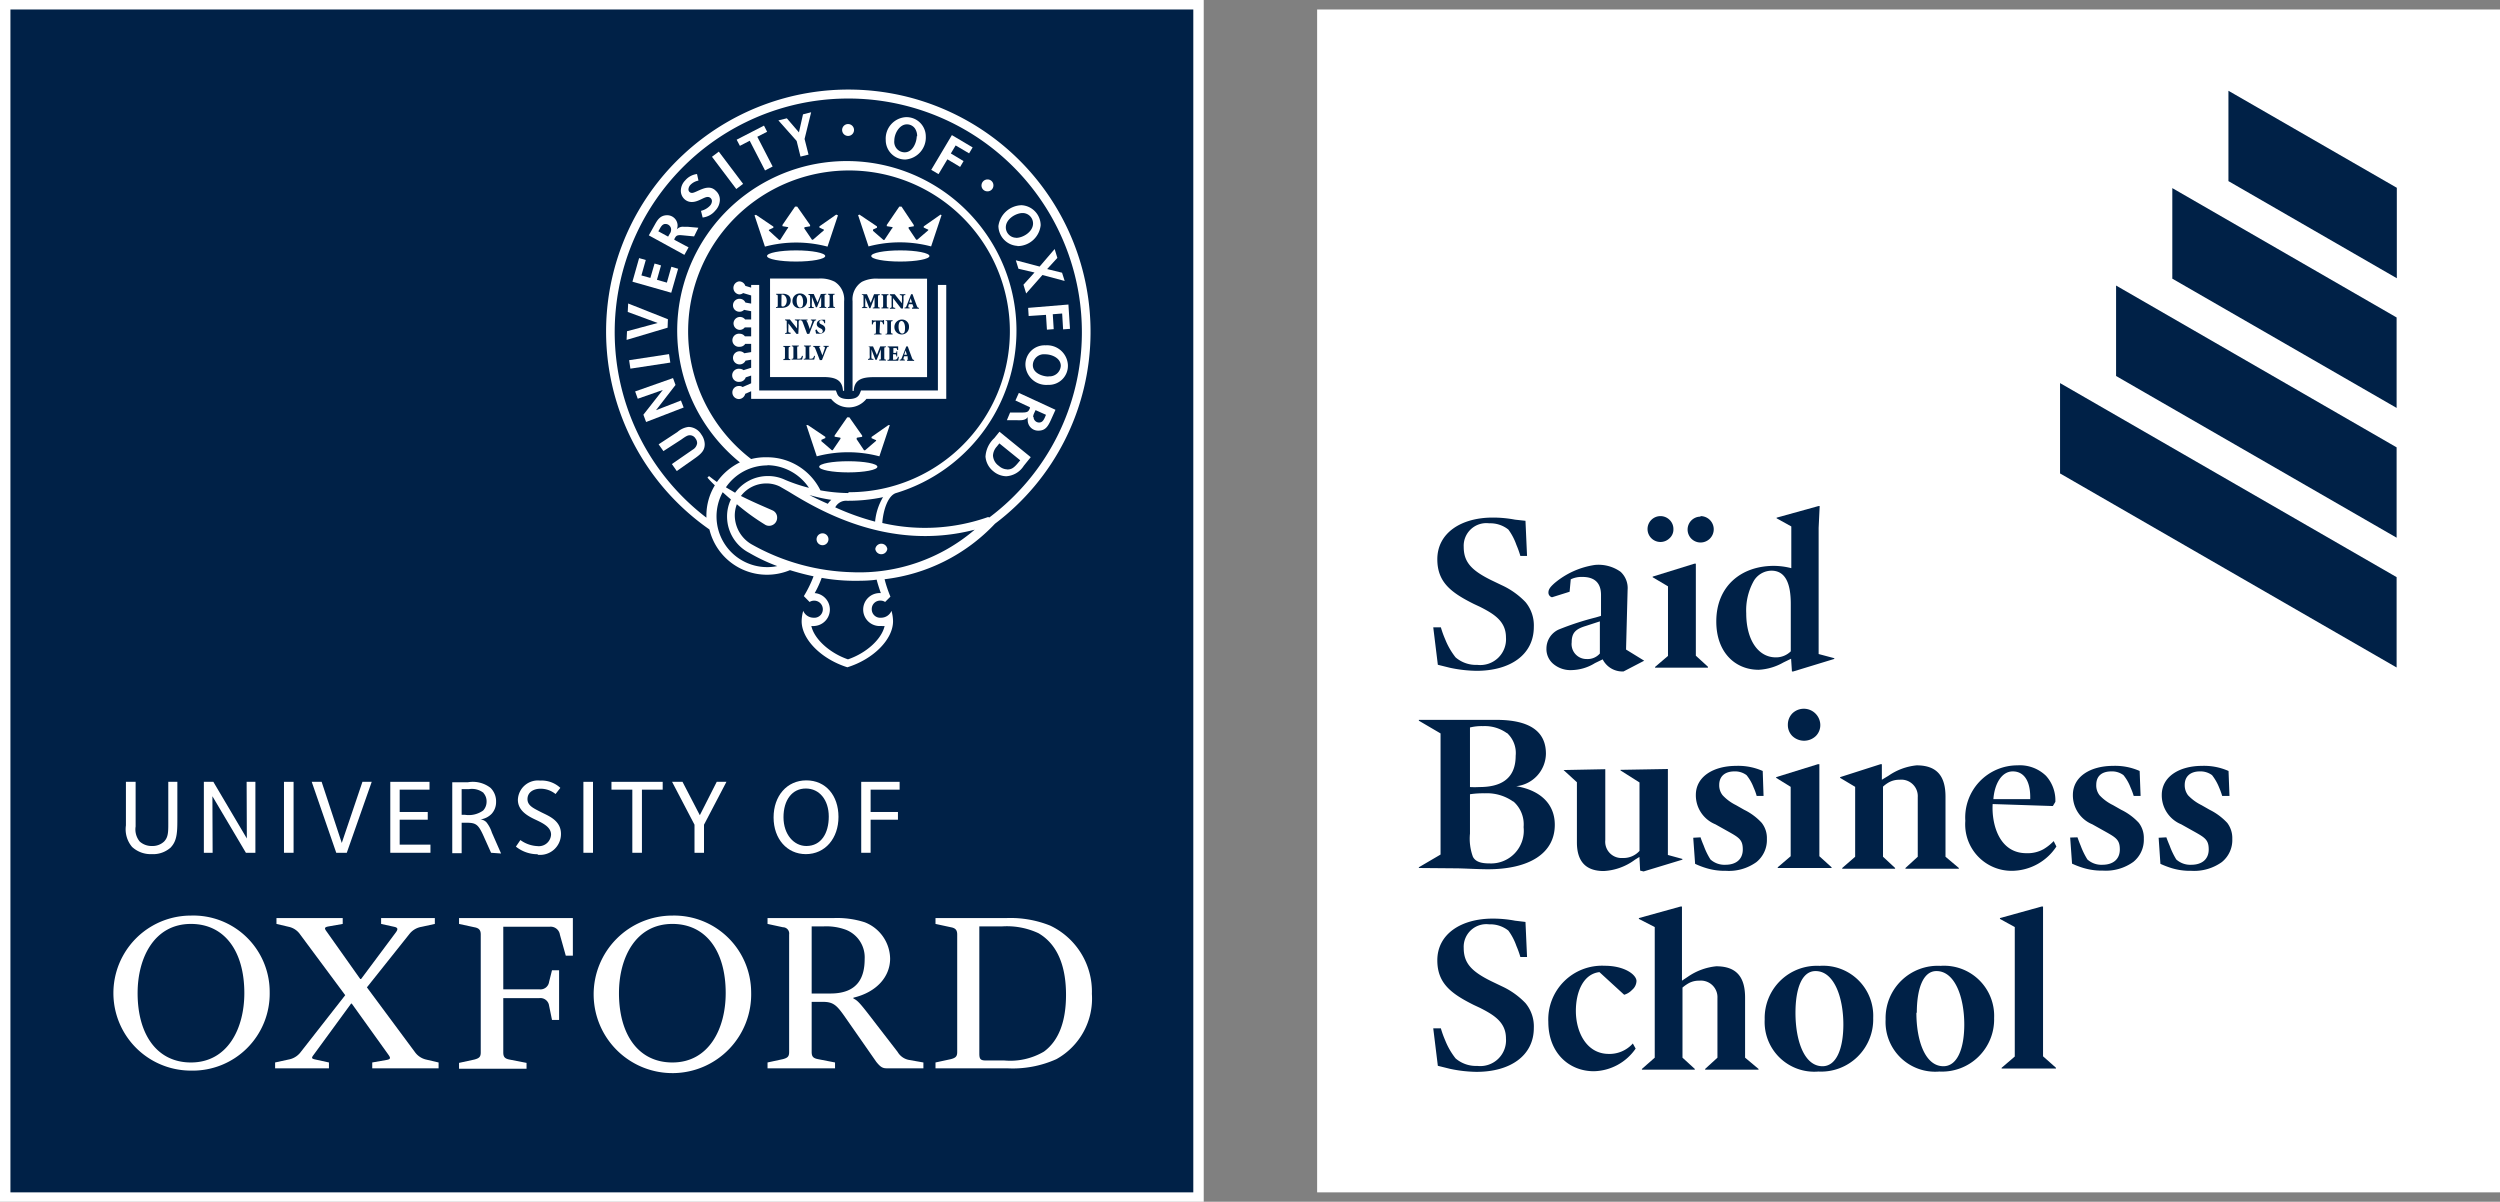
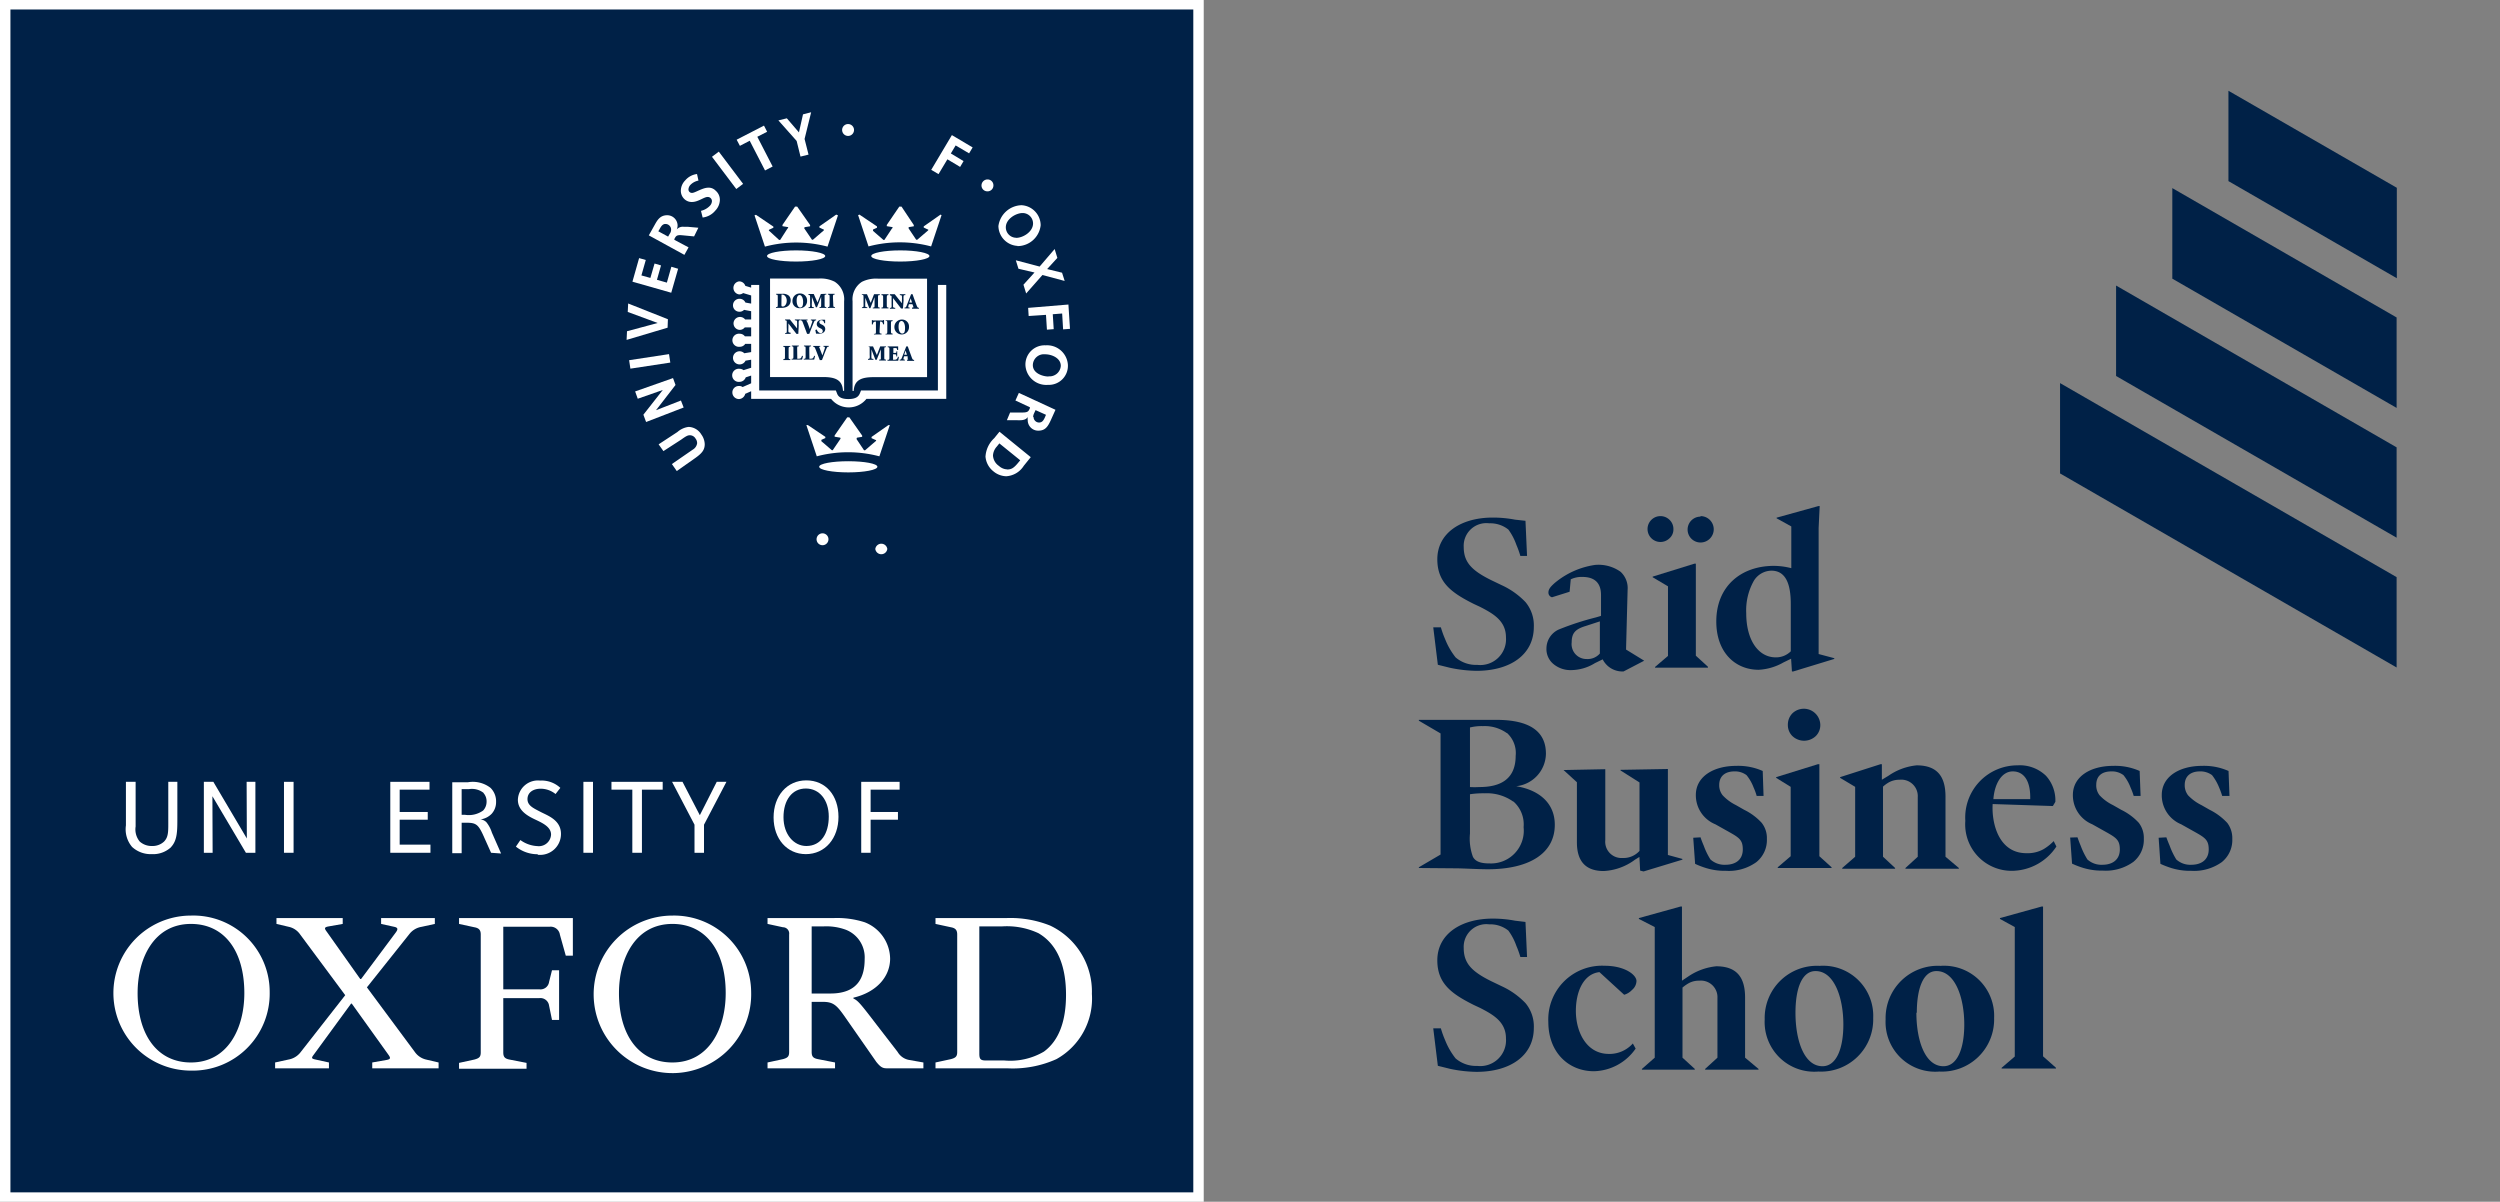
<svg xmlns="http://www.w3.org/2000/svg" viewBox="0 0 239.63 115.19" width="100%" height="100%">
  <rect x="0" y="0" width="239.63" height="115.19" fill="#808080" stroke="none" />
  <defs>
    <style>.cls-1{fill:#fff;}.cls-2{fill:#002147;}</style>
  </defs>
  <title>7Asset 1</title>
  <g id="Layer_2" data-name="Layer 2">
    <g id="Layer_1-2" data-name="Layer 1">
-       <polygon class="cls-1" points="239.63 0.91 126.25 0.91 126.25 114.29 239.63 114.29 239.63 114.29 239.63 0.91 239.63 0.91" />
      <polygon class="cls-2" points="197.46 45.38 229.72 63.98 229.72 55.32 197.46 36.72 197.46 45.38" />
      <polygon class="cls-2" points="202.83 36.04 229.72 51.54 229.72 42.88 202.83 27.37 202.83 36.04" />
      <polygon class="cls-2" points="208.22 26.71 229.72 39.1 229.72 30.43 208.22 18.03 208.22 26.71" />
      <polygon class="cls-2" points="213.6 8.7 213.6 17.36 229.74 26.67 229.74 18 213.6 8.7" />
      <path class="cls-2" d="M137.38,60.13h.73a9.57,9.57,0,0,0,.41,1.14,6.94,6.94,0,0,0,1,1.74,3,3,0,0,0,2.08.72,2.47,2.47,0,0,0,2.75-2.63c0-1.57-1.17-2.26-2.48-2.93l-.6-.28c-2.14-1.07-3.5-2.06-3.5-4.28,0-2.53,2.29-4,5.31-4a11.37,11.37,0,0,1,2.14.2l1,.11.15,3.37h-.64a8.72,8.72,0,0,0-.38-1.06,5.55,5.55,0,0,0-.77-1.47,2.78,2.78,0,0,0-1.84-.6,2.17,2.17,0,0,0-2.44,2.26c0,1.45.73,2.25,2.66,3.2l1,.48a7.46,7.46,0,0,1,2.26,1.61,3.49,3.49,0,0,1,.8,2.38c0,2.66-2.25,4.21-5.5,4.21a13.06,13.06,0,0,1-2.53-.29l-1.17-.29Z" />
      <path class="cls-2" d="M155.62,64.36a2.12,2.12,0,0,1-2-1.16l-.74.36a4.38,4.38,0,0,1-2.22.67,2.56,2.56,0,0,1-1.77-.59,1.85,1.85,0,0,1-.66-1.48,2,2,0,0,1,1.18-1.82,27.09,27.09,0,0,1,3.56-1.16l.49-.15,0-2c0-1.21-.67-1.73-1.79-1.73a2.39,2.39,0,0,0-1.11.23l-.11,1.19-1.69.53a.46.46,0,0,1-.34-.45c0-.29.15-.52.59-.91a7.76,7.76,0,0,1,3.87-1.74,3.64,3.64,0,0,1,2.46.66,2.13,2.13,0,0,1,.67,1.73l-.15,5.72,1.74,1.07v0ZM152,60c-.95.29-1.35.64-1.35,1.56a1.43,1.43,0,0,0,1.45,1.61,1.55,1.55,0,0,0,1.25-.53l0-3.08Z" />
      <path class="cls-2" d="M159.16,49.47a1.24,1.24,0,0,1,.86.35,1.21,1.21,0,0,1,.38.91,1.12,1.12,0,0,1-.38.87,1.24,1.24,0,0,1-.86.35,1.24,1.24,0,1,1,0-2.48Zm-.75,5.86v-.06l4-1.24h.14l0,2.13v6.69l1.16,1.06V64h-5.07v-.07l1.24-1.06V56.2ZM163,49.47A1.24,1.24,0,1,1,163,52a1.24,1.24,0,0,1,0-2.48Z" />
      <path class="cls-2" d="M174.32,50.6V62.69l1.5.4v.07l-3.93,1.2-.13,0-.08-1.22-.74.36a5.32,5.32,0,0,1-2.37.7c-2.24,0-4.06-1.66-4.06-4.63,0-3.4,2.4-5.33,5.52-5.33a6.83,6.83,0,0,1,1.67.22l0-4-1.41-.78v-.06l4-1.11h.13Zm-2.67,7.29c0-2-.53-3.19-1.86-3.19a2,2,0,0,0-1.74,1.08,5.77,5.77,0,0,0-.67,3c0,2.59,1.17,4.23,2.83,4.23a2,2,0,0,0,1.44-.58Z" />
      <path class="cls-2" d="M136,83.2v-.07l2.08-1.22V70.3L136,69.08V69h4.17c.87,0,1.9,0,3.25,0,3.22,0,4.76,1.12,4.76,3.24a3.18,3.18,0,0,1-2.85,3.12c2.13.35,3.7,1.56,3.7,3.7,0,2.78-2.52,4.26-6.41,4.26-.93,0-2.41-.09-3.11-.09Zm8.42-12.94a3.65,3.65,0,0,0-2.28-.66,4.66,4.66,0,0,0-1.24.13v5.71a7.77,7.77,0,0,0,.91,0c1.8,0,3.47-.6,3.47-3A2.59,2.59,0,0,0,144.45,70.26Zm.62,6.57a4.35,4.35,0,0,0-2.74-.79,8.4,8.4,0,0,0-1.4.09V79.9a5.07,5.07,0,0,0,.28,2.22c.26.51.86.64,1.58.64a3.14,3.14,0,0,0,3.28-3.48A2.92,2.92,0,0,0,145.07,76.83Z" />
      <path class="cls-2" d="M161.26,82.33v.07l-3.72,1.13-.33-.08-.07-1.31h0l-.42.26a5.48,5.48,0,0,1-3,1.09c-1.72,0-2.57-.92-2.57-2.75s0-3.82,0-5.76l-1.28-1.17v0l4-.08,0,1.8c0,1.56,0,3.44,0,5a1.56,1.56,0,0,0,1.67,1.71,2.06,2.06,0,0,0,1.61-.68V75l-1.82-1.15v-.06l4.54-.08,0,1.75v6.49Z" />
      <path class="cls-2" d="M163,80.26c.09.28.2.55.31.81a6.66,6.66,0,0,0,.64,1.31,2,2,0,0,0,1.44.51c1,0,1.66-.51,1.66-1.47s-.38-1.15-1.56-1.81l-1.07-.6a3,3,0,0,1-1.87-2.81c0-1.77,1.7-2.79,3.87-2.79a5.77,5.77,0,0,1,2.54.49l.08,2.39h-.66a5.34,5.34,0,0,0-.29-.8,4.26,4.26,0,0,0-.68-1.19,1.83,1.83,0,0,0-1.16-.36c-.95,0-1.46.51-1.46,1.29a1.53,1.53,0,0,0,.33,1,4.41,4.41,0,0,0,1.27.94l.79.45a5.61,5.61,0,0,1,1.69,1.26,2.36,2.36,0,0,1,.49,1.53,2.72,2.72,0,0,1-1,2.22,4.51,4.51,0,0,1-2.92.84,6.06,6.06,0,0,1-1.86-.25,7.63,7.63,0,0,1-1.1-.42l-.18-2.5Z" />
      <path class="cls-2" d="M170.25,74.56v-.07l4-1.24h.14l0,2.13v6.69l1.17,1.06v.07H170.4v-.07l1.24-1.06V75.42Zm1.54-6.17a1.58,1.58,0,0,1,2.69,1.09,1.48,1.48,0,0,1-.42,1.06,1.63,1.63,0,0,1-2.27,0,1.48,1.48,0,0,1-.42-1.06A1.55,1.55,0,0,1,171.79,68.39Z" />
      <path class="cls-2" d="M176.38,74.56v-.07l3.87-1.24h.13v1.49l.63-.38a5.72,5.72,0,0,1,2.7-1c2,0,2.77,1.09,2.77,3v5.76l1.28,1.08v.07h-5.12v-.07l1.18-1.08v-5.7a1.58,1.58,0,0,0-1.75-1.68,2.07,2.07,0,0,0-1,.24,3.13,3.13,0,0,0-.58.42v6.72l1.16,1.08v.07h-5.07v-.07l1.24-1.08V75.42Z" />
      <path class="cls-2" d="M196.77,77.26,191,77.07c-.11,1.87.59,4.71,3.23,4.71a3.13,3.13,0,0,0,1.62-.37,4.53,4.53,0,0,0,1-.79l.26.52a5.15,5.15,0,0,1-4.23,2.33,4.45,4.45,0,0,1-4.5-4.79,5,5,0,0,1,5-5.32,3.6,3.6,0,0,1,2.73,1,3.5,3.5,0,0,1,.9,2.5Zm-2.17-.66c.05-1.74-.6-2.66-1.67-2.66s-1.75,1.19-1.86,2.66Z" />
      <path class="cls-2" d="M199.13,80.26c.1.28.2.55.31.81a7.26,7.26,0,0,0,.64,1.31,2,2,0,0,0,1.44.51c1,0,1.67-.51,1.67-1.47s-.39-1.15-1.57-1.81l-1.07-.6a3,3,0,0,1-1.86-2.81c0-1.77,1.69-2.79,3.86-2.79a5.77,5.77,0,0,1,2.54.49l.09,2.39h-.66a6.71,6.71,0,0,0-.3-.8,4.26,4.26,0,0,0-.68-1.19,1.82,1.82,0,0,0-1.15-.36c-1,0-1.46.51-1.46,1.29a1.52,1.52,0,0,0,.32,1,4.35,4.35,0,0,0,1.28.94l.79.45A5.67,5.67,0,0,1,205,78.86a2.36,2.36,0,0,1,.49,1.53,2.72,2.72,0,0,1-1,2.22,4.51,4.51,0,0,1-2.92.84,6.11,6.11,0,0,1-1.86-.25,8.13,8.13,0,0,1-1.1-.42l-.18-2.5Z" />
      <path class="cls-2" d="M207.65,80.26c.1.28.21.55.32.81a7.26,7.26,0,0,0,.63,1.31,2,2,0,0,0,1.44.51c1,0,1.67-.51,1.67-1.47s-.39-1.15-1.57-1.81l-1.07-.6a3,3,0,0,1-1.86-2.81c0-1.77,1.7-2.79,3.86-2.79a5.77,5.77,0,0,1,2.54.49l.09,2.39H213a6.73,6.73,0,0,0-.29-.8,4.82,4.82,0,0,0-.68-1.19,1.86,1.86,0,0,0-1.16-.36c-.95,0-1.46.51-1.46,1.29a1.58,1.58,0,0,0,.32,1,4.49,4.49,0,0,0,1.28.94l.79.45a5.88,5.88,0,0,1,1.69,1.26,2.41,2.41,0,0,1,.48,1.53,2.71,2.71,0,0,1-1,2.22,4.56,4.56,0,0,1-2.93.84,6.11,6.11,0,0,1-1.86-.25,8.71,8.71,0,0,1-1.1-.42l-.17-2.5Z" />
      <path class="cls-2" d="M137.38,98.57h.73a9.57,9.57,0,0,0,.41,1.14,6.94,6.94,0,0,0,1,1.74,3,3,0,0,0,2.08.72,2.47,2.47,0,0,0,2.75-2.63c0-1.57-1.17-2.26-2.48-2.93l-.6-.28c-2.14-1.07-3.5-2.06-3.5-4.28,0-2.53,2.29-4,5.31-4a11.37,11.37,0,0,1,2.14.2l1,.12.15,3.36h-.64a8.72,8.72,0,0,0-.38-1.06,5.55,5.55,0,0,0-.77-1.47,2.78,2.78,0,0,0-1.84-.6,2.17,2.17,0,0,0-2.44,2.26c0,1.45.73,2.25,2.66,3.2l1,.48a7.46,7.46,0,0,1,2.26,1.61,3.49,3.49,0,0,1,.8,2.38c0,2.65-2.25,4.21-5.5,4.21a13.06,13.06,0,0,1-2.53-.29l-1.17-.29Z" />
      <path class="cls-2" d="M156.44,94.88a1.67,1.67,0,0,1-.76.47l-2.37-2.17c-1.52.17-2.26,1.85-2.26,3.72,0,2,1,4.1,3.13,4.12a3,3,0,0,0,2.33-1l.27.49a5,5,0,0,1-4,2.17c-2.39,0-4.37-1.76-4.37-4.73a5.15,5.15,0,0,1,5.39-5.38c1.94,0,3.06.87,3.06,1.47A1.15,1.15,0,0,1,156.44,94.88Z" />
      <path class="cls-2" d="M157.09,88.08V88l4-1.11h.13l0,2.13V94l.57-.38a5.79,5.79,0,0,1,2.71-1c2,0,2.77,1.09,2.77,3v5.76l1.29,1.08v.07h-5.12v-.07l1.18-1.08v-5.7a1.59,1.59,0,0,0-1.75-1.68,2,2,0,0,0-1,.24,3.88,3.88,0,0,0-.6.42v6.72l1.18,1.08v.07h-5.07v-.07l1.23-1.08V88.86Z" />
      <path class="cls-2" d="M174.41,92.58a4.8,4.8,0,0,1,5.14,5,5,5,0,0,1-5.25,5.13,4.76,4.76,0,0,1-5.15-5A5,5,0,0,1,174.41,92.58Zm-2.31,4.49c0,2.66.83,5.13,2.59,5.13,1.35,0,2-1.73,2-4,0-2.6-.89-5.12-2.66-5.12C172.68,93.07,172.1,94.83,172.1,97.07Z" />
      <path class="cls-2" d="M186,92.58a4.8,4.8,0,0,1,5.14,5,5,5,0,0,1-5.25,5.13,4.76,4.76,0,0,1-5.15-5A5,5,0,0,1,186,92.58Zm-2.31,4.49c0,2.66.83,5.13,2.59,5.13,1.35,0,2-1.73,2-4,0-2.6-.89-5.12-2.66-5.12C184.31,93.07,183.73,94.83,183.73,97.07Z" />
      <path class="cls-2" d="M197.07,102.35v.07h-5.21v-.07l1.26-1.08V88.86l-1.42-.78V88l4-1.11h.13l0,2.13v12.23Z" />
      <rect class="cls-1" width="115.38" height="115.19" />
      <rect class="cls-2" x="1" y="0.91" width="113.38" height="113.38" />
      <path class="cls-1" d="M16.4,81.2a2.52,2.52,0,0,1-1.86.67,2.63,2.63,0,0,1-1.88-.69,2.61,2.61,0,0,1-.59-2.06V74.94H13v4.28a1.83,1.83,0,0,0,.39,1.44,1.7,1.7,0,0,0,1.2.43,1.6,1.6,0,0,0,1.13-.42c.45-.46.41-1,.41-2.13v-3.6H17v3.45c0,1.27,0,2.16-.61,2.81" />
      <polygon class="cls-1" points="23.57 81.74 20.36 76.32 20.38 81.74 19.54 81.74 19.54 74.94 20.45 74.94 23.66 80.37 23.64 74.94 24.48 74.94 24.48 81.74 23.57 81.74" />
      <rect class="cls-1" x="27.22" y="74.94" width="0.92" height="6.8" />
-       <polygon class="cls-1" points="33.24 81.74 32.23 81.74 29.88 74.94 30.83 74.94 32.76 80.8 34.74 74.94 35.63 74.94 33.24 81.74" />
      <polygon class="cls-1" points="37.41 81.74 37.41 74.94 41.17 74.94 41.17 75.69 38.31 75.69 38.31 77.83 41 77.83 41 78.57 38.31 78.57 38.31 80.96 41.26 80.96 41.26 81.74 37.41 81.74" />
      <path class="cls-1" d="M47.07,81.74,46.29,80c-.47-1-.7-1.14-1.61-1.14h-.43v2.92h-.9v-6.8h1.51a2.76,2.76,0,0,1,2.16.54,1.81,1.81,0,0,1,.53,1.35A1.66,1.66,0,0,1,47.13,78a1.8,1.8,0,0,1-1.09.54.93.93,0,0,1,.58.27,3.05,3.05,0,0,1,.53,1l.88,2ZM46.35,76a1.8,1.8,0,0,0-1.4-.36h-.7V78.1h.31a2.37,2.37,0,0,0,1.75-.41,1.23,1.23,0,0,0,.33-.86,1.19,1.19,0,0,0-.29-.81" />
      <path class="cls-1" d="M51.54,81.88a3.3,3.3,0,0,1-2.09-.73l.43-.63a3,3,0,0,0,1.62.58A1.17,1.17,0,0,0,52.82,80c0-.75-.83-1.12-1.57-1.47s-1.61-.87-1.61-1.87a1.92,1.92,0,0,1,2.13-1.84,2.63,2.63,0,0,1,1.94.7l-.46.59a2.27,2.27,0,0,0-1.42-.51c-.74,0-1.27.37-1.27,1s.6.88,1.27,1.23,1.94.77,1.94,2.1a2,2,0,0,1-2.23,2" />
      <rect class="cls-1" x="55.92" y="74.94" width="0.92" height="6.8" />
      <polygon class="cls-1" points="61.53 75.69 61.53 81.74 60.61 81.74 60.61 75.69 58.61 75.69 58.61 74.94 63.52 74.94 63.52 75.69 61.53 75.69" />
      <polygon class="cls-1" points="67.48 79.05 67.48 81.74 66.57 81.74 66.57 79.05 64.42 74.94 65.42 74.94 67.08 78.14 68.7 74.94 69.63 74.94 67.48 79.05" />
      <path class="cls-1" d="M77.24,81.87c-1.8,0-3.09-1.46-3.09-3.52s1.28-3.55,3.14-3.55,3.08,1.45,3.08,3.5-1.27,3.57-3.13,3.57m0-6.29c-1.3,0-2.14,1.09-2.14,2.75s1,2.76,2.19,2.76c1.42,0,2.15-1.22,2.15-2.82s-.9-2.69-2.2-2.69" />
      <polygon class="cls-1" points="83.45 75.69 83.45 77.83 86.07 77.83 86.07 78.57 83.45 78.57 83.45 81.74 82.55 81.74 82.55 74.94 86.23 74.94 86.23 75.69 83.45 75.69" />
      <path class="cls-1" d="M25.85,95.11a7.38,7.38,0,0,1-7.55,7.51,7.43,7.43,0,1,1,0-14.86,7.32,7.32,0,0,1,7.55,7.35m-2.43.08c0-4-1.88-6.63-5.12-6.63-3.51,0-5.11,3.24-5.11,6.63,0,4,1.88,6.65,5.11,6.65,3.52,0,5.12-3.25,5.12-6.65" />
      <path class="cls-1" d="M72,95.11a7.55,7.55,0,1,1-7.55-7.35A7.39,7.39,0,0,1,72,95.11m-2.44.08c0-4-1.87-6.63-5.11-6.63-3.52,0-5.12,3.24-5.12,6.63,0,4,1.88,6.65,5.12,6.65,3.51,0,5.11-3.25,5.11-6.65" />
      <path class="cls-1" d="M77.8,95.23h1.8c2.72,0,3.28-1.67,3.28-3.31a2.84,2.84,0,0,0-1.8-2.8,5.43,5.43,0,0,0-2.2-.32H77.8Zm3.28,2.37c-.84-1.21-1.16-1.57-2.2-1.57H77.8v4.8c0,.41.12.6.6.69l1.64.32v.56H73.57v-.56l1.48-.32c.48-.13.59-.28.59-.69V89.57a.6.6,0,0,0-.59-.69l-1.48-.32V88h6.31a8.61,8.61,0,0,1,3,.4,3.8,3.8,0,0,1,2.44,3.48c0,1.76-1.32,3.23-3.52,3.75v.08c.44.2.68.49,2.24,2.53l2,2.59a1.59,1.59,0,0,0,1.11.77l1.36.24v.56H85c-.4,0-.6-.12-1-.61Z" />
      <path class="cls-1" d="M52.91,93h.68v4.76h-.68l-.28-1.37a.84.84,0,0,0-.92-.72H48.24v5.2c0,.41.12.6.59.69l1.64.32v.56H44v-.56l1.47-.32c.49-.13.61-.28.61-.69V89.57c0-.41-.16-.61-.61-.69L44,88.56V88H54.91v3.6h-.68l-.56-2a.9.9,0,0,0-1-.77H48.24v6h3.47a.83.83,0,0,0,.92-.71Z" />
      <path class="cls-1" d="M89.67,102.4v-.56l1.48-.32c.48-.13.6-.28.6-.69V89.57c0-.41-.16-.61-.6-.69l-1.48-.32V88h6.76a10.22,10.22,0,0,1,4.23.72,7,7,0,0,1,4,6.55,6.64,6.64,0,0,1-3.4,6.25,10.2,10.2,0,0,1-4.71.88Zm4.2-13.6V101c0,.52.12.65.64.65h1.76a6.37,6.37,0,0,0,3.79-.85c1.48-1.08,2.12-3,2.12-5.44s-.64-4.74-2.64-5.91A7.17,7.17,0,0,0,96,88.8Z" />
      <path class="cls-1" d="M31.53,101.84v.56H26.37v-.56l1.28-.28a1.87,1.87,0,0,0,1.12-.65l4.32-5.52-4.32-5.82a1.78,1.78,0,0,0-1.08-.73l-1.19-.28V88h6.35v.56l-1.36.24c-.44.08-.4.2-.16.52l3.2,4.52h.08l3.31-4.44c.24-.32.24-.48-.12-.56l-1.27-.28V88h5.15v.56l-1.28.28a1.86,1.86,0,0,0-1.12.64l-4.11,5.16,4.59,6.19a1.82,1.82,0,0,0,1.08.73l1.2.28v.56H35.68v-.56l1.37-.24c.43-.08.39-.21.16-.53L33.72,96.2h-.07l-3.56,4.87c-.24.32-.28.4.16.49Z" />
      <path class="cls-1" d="M80.91,28.88A2,2,0,0,0,80,27a3,3,0,0,0-1.55-.3H73.81v9.44h5.07c1.17,0,1.86.26,1.92,1.32h.11Z" />
      <path class="cls-1" d="M81.72,28.88a2,2,0,0,1,.9-1.87,3.06,3.06,0,0,1,1.55-.3h4.69v9.44h-5.1c-1.18,0-1.87.26-1.93,1.32h-.11Z" />
      <path class="cls-1" d="M89.9,27.31V37.43H82.53l-.1.25c-.12.3-.34.57-1.11.57s-1-.27-1.1-.57l-.1-.25H72.77V27.31H72v.26l-.56-.17a.62.62,0,0,0-.59-.43.63.63,0,0,0,0,1.25.6.6,0,0,0,.38-.13l.77.23v.78l-.55-.1a.61.61,0,0,0-.53-.36.62.62,0,0,0-.66.59.61.61,0,0,0,.6.65.6.6,0,0,0,.46-.18l.68.13v.79l-.58,0a.62.62,0,1,0-.52,1,.62.62,0,0,0,.49-.24l.61,0v.86l-.6,0a.61.61,0,0,0-.49-.25.63.63,0,1,0,0,1.25.61.61,0,0,0,.52-.28l.57,0v.79l-.66.11a.63.63,0,1,0-.44,1.07.62.62,0,0,0,.56-.36l.54-.09v.77l-.73.23a.65.65,0,0,0-.38-.13.63.63,0,1,0,0,1.25.63.63,0,0,0,.59-.43L72,36v.74l-.82.36A.53.53,0,0,0,70.8,37a.61.61,0,0,0-.6.65.63.63,0,0,0,.65.6.64.64,0,0,0,.58-.5L72,37.5v.73h7.66a2.16,2.16,0,0,0,3.39,0H90.7V27.31Z" />
      <path class="cls-1" d="M76.31,24c-1.54,0-2.79.24-2.79.54s1.25.53,2.79.53,2.79-.24,2.79-.53S77.85,24,76.31,24" />
      <path class="cls-1" d="M80.15,20.57,78.54,21.7v.11l.38.18c.07,0,.08.09,0,.13l-1,.86h-.09l-.72-1.06c-.05-.07,0-.14.06-.15l.48-.08v-.12L76.41,19.8h-.2L75,21.56v.12l.48.08c.09,0,.1.08,0,.15L74.78,23h-.1l-.94-.86a.07.07,0,0,1,0-.13l.39-.18,0-.11-1.67-1.13-.14.05,1,3a11.7,11.7,0,0,1,6,0l1-3Z" />
      <path class="cls-1" d="M81.31,44.21c-1.54,0-2.79.23-2.79.53s1.25.54,2.79.54,2.79-.24,2.79-.54-1.25-.53-2.79-.53" />
      <path class="cls-1" d="M85.15,40.75l-1.61,1.13V42l.38.17c.08,0,.08.1,0,.13l-1,.86h-.1l-.71-1.06c0-.07,0-.13.05-.15l.48-.08v-.12L81.41,40h-.2L80,41.74v.12l.48.08c.09,0,.11.08.06.15l-.72,1.06h-.09l-1-.86s0-.09,0-.13l.38-.17v-.12l-1.68-1.13-.14,0,1,3a11.7,11.7,0,0,1,6,0l1-3Z" />
      <path class="cls-1" d="M86.3,24c-1.54,0-2.79.24-2.79.54s1.25.53,2.79.53,2.79-.24,2.79-.53S87.85,24,86.3,24" />
      <path class="cls-1" d="M90.15,20.57,88.54,21.7l0,.11.38.18c.08,0,.08.09,0,.13l-1,.86h-.1l-.71-1.06c-.05-.07,0-.14,0-.15l.48-.08v-.12L86.41,19.8H86.2L85,21.56v.12l.49.08c.08,0,.1.08,0,.15L84.77,23h-.09l-1-.87s0-.1,0-.13l.38-.17V21.7l-1.68-1.13-.13.05,1,3a11.7,11.7,0,0,1,6,0l1-3Z" />
      <path class="cls-1" d="M81.86,12.47a.57.57,0,1,1-.57-.58.57.57,0,0,1,.57.58" />
      <path class="cls-1" d="M95.22,17.8a.56.56,0,0,1-.6.54.56.56,0,0,1-.54-.6.58.58,0,0,1,.6-.54.56.56,0,0,1,.54.6" />
      <path class="cls-2" d="M75,28.16a.87.87,0,0,1,.61.18.61.61,0,0,1,.18.43c0,.52-.39.74-.87.74h-.54v-.08c.15,0,.17,0,.17-.25v-.69c0-.22,0-.24-.16-.25v-.08Zm-.1,1c0,.19,0,.22.15.22s.36-.2.36-.56-.23-.58-.41-.58a.17.17,0,0,0-.09,0s0,0,0,.1Z" />
      <path class="cls-2" d="M77.36,28.82a.68.68,0,0,1-.71.72.66.66,0,0,1-.69-.69.7.7,0,0,1,.72-.72.66.66,0,0,1,.68.69m-1,0c0,.38.14.66.34.66s.28-.18.28-.55-.15-.65-.33-.65-.29.18-.29.54" />
      <path class="cls-2" d="M79.2,28.16v.08c-.16,0-.17,0-.16.24l0,.7c0,.23,0,.24.16.25v.08h-.65v-.08c.15,0,.16,0,.16-.25v-.73h0l-.4,1H78.2l-.38-1h0V29a1.93,1.93,0,0,0,0,.35c0,.07.06.09.19.1v.08h-.51v-.08c.1,0,.14,0,.15-.1s0-.18,0-.37l0-.42c0-.26,0-.28-.16-.3v-.08H78l.36.82.32-.82Z" />
      <path class="cls-2" d="M79.87,29.18c0,.22,0,.24.16.25v.08h-.67v-.08c.14,0,.16,0,.16-.25v-.69c0-.22,0-.24-.16-.25v-.08H80v.08c-.14,0-.16,0-.16.25Z" />
      <path class="cls-2" d="M76.52,32h-.18l-.77-1h0v.39a3.36,3.36,0,0,0,0,.39c0,.08.07.1.21.11V32h-.52v-.08c.09,0,.14,0,.15-.11a2.64,2.64,0,0,0,0-.39V31c0-.15,0-.18,0-.24a.26.26,0,0,0-.16-.06v-.08h.46l.69.86h0v-.28a3.26,3.26,0,0,0,0-.39c0-.08-.07-.1-.21-.11v-.08h.53v.08c-.1,0-.15,0-.16.11a2.54,2.54,0,0,0,0,.39Z" />
      <path class="cls-2" d="M77.36,32c-.14-.38-.34-.89-.41-1.09s-.11-.19-.21-.2v-.08h.67v.08h-.07c-.08,0-.08,0,0,.1s.2.52.28.73c.06-.18.19-.58.23-.67s0-.15-.07-.16h-.06v-.08h.51v.08c-.12,0-.15,0-.23.21,0,0-.27.65-.43,1.08Z" />
      <path class="cls-2" d="M78.3,31.58c0,.12.17.35.37.35a.18.18,0,0,0,.19-.2c0-.12-.08-.19-.2-.25l0,0c-.18-.08-.37-.18-.37-.41s.17-.42.5-.42a.62.62,0,0,1,.19,0l.11,0c0,.08,0,.18,0,.33H79c0-.14-.12-.29-.28-.29a.18.18,0,0,0-.18.19c0,.1.08.16.21.22l0,0c.19.09.35.2.35.44s-.2.44-.52.44a.75.75,0,0,1-.23,0l-.13,0-.07-.35Z" />
      <path class="cls-2" d="M75.59,34.18c0,.22,0,.24.16.25v.08h-.67v-.08c.14,0,.16,0,.16-.25v-.69c0-.23,0-.24-.16-.25v-.08h.67v.08c-.14,0-.16,0-.16.25Z" />
      <path class="cls-2" d="M76.42,34.2c0,.11,0,.16,0,.18a.3.3,0,0,0,.15,0,.25.25,0,0,0,.2-.06.67.67,0,0,0,.1-.21l.09,0c0,.08-.06.3-.08.36h-1v-.08c.16,0,.17,0,.17-.25v-.69c0-.23,0-.24-.15-.25v-.08h.67v.08c-.15,0-.16,0-.16.25Z" />
      <path class="cls-2" d="M77.58,34.2c0,.11,0,.16,0,.18a.32.32,0,0,0,.15,0,.25.25,0,0,0,.2-.06.5.5,0,0,0,.1-.21l.09,0a3.21,3.21,0,0,1-.08.36h-1v-.08c.16,0,.18,0,.18-.25v-.69c0-.23,0-.24-.16-.25v-.08h.68v.08c-.15,0-.17,0-.17.25Z" />
      <path class="cls-2" d="M78.58,34.52c-.15-.37-.34-.89-.42-1.08s-.11-.19-.21-.2v-.08h.67v.08h-.07c-.07,0-.07,0,0,.1l.28.73c.06-.18.2-.58.23-.68s0-.15-.06-.16h-.07v-.08h.51v.08c-.12,0-.15,0-.23.21,0,0-.27.65-.42,1.07Z" />
      <path class="cls-2" d="M84.33,28.2v.09c-.16,0-.17,0-.17.24l0,.7c0,.23,0,.23.16.25v.08h-.66v-.08c.16,0,.17,0,.17-.25v-.74h0l-.4,1.05h-.11l-.38-1h0V29a1.8,1.8,0,0,0,0,.34c0,.08,0,.1.19.11v.08h-.51v-.08c.1,0,.14,0,.15-.11s0-.17,0-.36l0-.42c0-.27,0-.29-.16-.3V28.2h.49l.36.83.32-.83Z" />
      <path class="cls-2" d="M85,29.23c0,.22,0,.23.16.25v.08h-.67v-.08c.14,0,.16,0,.16-.25v-.69c0-.23,0-.24-.16-.25V28.2h.67v.09c-.14,0-.16,0-.16.25Z" />
      <path class="cls-2" d="M86.55,29.57h-.18l-.77-1h0V29c0,.22,0,.34,0,.4s.07.1.21.11v.08H85.3v-.08c.09,0,.15,0,.16-.11s0-.18,0-.4v-.38c0-.15,0-.18,0-.24a.2.2,0,0,0-.16-.06V28.2h.46l.69.87h0v-.28a2.82,2.82,0,0,0,0-.4c0-.07-.07-.1-.2-.1V28.2h.53v.09c-.11,0-.16,0-.17.1a2.82,2.82,0,0,0,0,.4Z" />
      <path class="cls-2" d="M87.42,29.48h.06c.08,0,.08,0,.06-.11l-.08-.21h-.34l-.06.2c0,.09,0,.11.07.12h.06v.08H86.7v-.08c.11,0,.14,0,.21-.2l.42-1.08.14,0,.14.4.26.7c.07.18.1.19.21.21v.08h-.66ZM87.16,29h.26l-.13-.4h0Z" />
      <path class="cls-2" d="M84.31,31.72c0,.23,0,.24.19.26v.08h-.73V32c.17,0,.19,0,.19-.26v-.91h0a.31.31,0,0,0-.23.06.82.82,0,0,0-.08.21h-.08c0-.18,0-.32,0-.43h.07c0,.05,0,.05.1.05h.83a.09.09,0,0,0,.1-.05h.07c0,.09,0,.27,0,.42h-.09a.52.52,0,0,0-.09-.22s-.1-.05-.2-.05h0Z" />
      <path class="cls-2" d="M85.4,31.72c0,.23,0,.24.16.26v.08h-.68V32c.15,0,.17,0,.17-.26V31c0-.23,0-.24-.17-.26V30.7h.68v.08c-.14,0-.16,0-.16.26Z" />
      <path class="cls-2" d="M87.13,31.36a.7.7,0,1,1-1.4,0,.71.71,0,0,1,.73-.73.66.66,0,0,1,.67.69m-1,0c0,.37.14.65.35.65s.27-.17.27-.55-.15-.65-.33-.65-.29.18-.29.55" />
      <path class="cls-2" d="M84.92,33.2v.08c-.15,0-.16,0-.16.24l0,.7c0,.23,0,.24.16.25v.09h-.65v-.09c.16,0,.17,0,.16-.25v-.73h0l-.4,1h-.12l-.38-1h0l0,.46a2.94,2.94,0,0,0,0,.35c0,.07,0,.09.19.1v.09H83.2v-.09c.1,0,.14,0,.16-.1s0-.18,0-.37l0-.42c0-.26,0-.28-.16-.3V33.2h.48l.37.83.32-.83Z" />
      <path class="cls-2" d="M85.25,33.53c0-.22,0-.23-.16-.25V33.2h1s0,.19,0,.35H86a.38.38,0,0,0-.08-.19s-.1,0-.21,0h0c-.08,0-.08,0-.08.07v.4h.1c.18,0,.19,0,.21-.17H86v.5h-.09c0-.19,0-.2-.21-.2h-.1v.34c0,.11,0,.16,0,.18l.15,0a.32.32,0,0,0,.22-.07.58.58,0,0,0,.1-.21h.09a2.62,2.62,0,0,1-.07.38H85.07v-.09c.16,0,.18,0,.18-.25Z" />
      <path class="cls-2" d="M86.93,34.47H87c.07,0,.08,0,0-.11L87,34.15h-.34l-.06.2c0,.09,0,.11.07.12h.06v.09h-.49v-.09c.11,0,.14,0,.21-.19l.42-1.08.14,0,.14.39.26.71c.07.18.1.19.21.2v.09h-.66ZM86.67,34h.26l-.13-.4h0Z" />
      <path class="cls-1" d="M79.41,51.7a.57.57,0,1,1-.57-.58.57.57,0,0,1,.57.58" />
      <path class="cls-1" d="M85.05,52.62a.58.58,0,0,1-1.15,0,.58.58,0,0,1,1.15,0" />
      <path class="cls-1" d="M66,40.92a1.48,1.48,0,0,1,1.22.72,1.67,1.67,0,0,1,.33.93c0,.57-.28.89-.93,1.35l-1.75,1.23-.47-.67,2-1.38a.85.85,0,0,0,.42-.6.71.71,0,0,0-.15-.46.63.63,0,0,0-.56-.32c-.21,0-.4.12-.82.42l-1.7,1.1-.46-.65,1.8-1.18A2,2,0,0,1,66,40.92" />
      <polygon class="cls-1" points="62.88 39.32 65.27 38.39 65.53 39.06 61.93 40.45 61.67 39.75 63.53 37.38 61.13 38.22 60.88 37.52 64.51 36.24 64.75 36.9 62.88 39.32" />
      <rect class="cls-1" x="60.34" y="34.23" width="3.87" height="0.82" transform="translate(-4.5 9.76) rotate(-8.65)" />
      <polygon class="cls-1" points="63.99 31.41 60.06 32.58 60.1 31.75 63.04 30.96 60.17 29.9 60.21 29.09 64.02 30.6 63.99 31.41" />
      <polygon class="cls-1" points="60.62 27 61.26 24.74 61.9 24.92 61.48 26.4 62.34 26.64 62.74 25.26 63.36 25.44 62.97 26.82 63.92 27.09 64.35 25.57 65 25.76 64.34 28.06 60.62 27" />
      <path class="cls-1" d="M66.53,22.66l-1.15-.11c-.54-.05-.59.08-.74.36l0,.08,1.36.72-.4.72-3.41-1.87.56-1c.25-.45.52-.93,1.2-.93a1,1,0,0,1,1,1,1,1,0,0,1-.08.36.77.77,0,0,1,.68-.25c.14,0,.28,0,.39,0l1,.09Zm-2.86-1.18c-.19.06-.3.21-.44.47l-.13.22.94.51.16-.28a.65.65,0,0,0,.11-.54.58.58,0,0,0-.27-.33.56.56,0,0,0-.37-.05" />
      <rect class="cls-1" x="69.33" y="14.39" width="0.82" height="3.87" transform="translate(4.22 45.27) rotate(-37.01)" />
      <polygon class="cls-1" points="72.59 13.11 74.06 15.96 73.33 16.34 71.86 13.49 70.92 13.98 70.61 13.39 73.23 12.04 73.53 12.63 72.59 13.11" />
      <polygon class="cls-1" points="77.12 13.32 77.5 14.82 76.73 15.01 76.36 13.51 74.61 11.54 75.42 11.34 76.58 12.69 76.97 10.96 77.75 10.76 77.12 13.32" />
      <polygon class="cls-1" points="91.14 14.71 92.36 15.44 92.03 16 90.81 15.27 89.96 16.69 89.26 16.28 91.24 12.95 93.23 14.13 92.89 14.7 91.6 13.94 91.14 14.71" />
      <polygon class="cls-1" points="98.1 27.29 99.16 26.12 97.62 25.76 97.37 24.95 99.65 25.55 101.09 23.87 101.35 24.72 100.37 25.79 101.8 26.14 102.05 26.93 99.92 26.36 98.36 28.13 98.1 27.29" />
      <polygon class="cls-1" points="101.81 30.05 100.91 30.12 101 31.55 100.35 31.6 100.26 30.18 98.6 30.29 98.55 29.51 102.41 29.19 102.56 31.52 101.9 31.57 101.81 30.05" />
-       <path class="cls-1" d="M104.53,32A23.21,23.21,0,0,0,65.47,14.84,23.13,23.13,0,0,0,68,50.75a5.67,5.67,0,0,0,5.51,4.34,5.73,5.73,0,0,0,2.21-.44c.74.23,1.5.43,2.26.59a11.17,11.17,0,0,1-.93,1.9l.55.56a.83.83,0,0,1,1.27.68.81.81,0,0,1-.88.83,1.08,1.08,0,0,1-1-.66,3.81,3.81,0,0,0-.15,1c0,1.72,1.87,3.62,4.38,4.41,2.52-.78,4.38-2.69,4.38-4.41a3.81,3.81,0,0,0-.15-1,1.08,1.08,0,0,1-1,.66.81.81,0,0,1-.89-.83.8.8,0,0,1,.83-.81.79.79,0,0,1,.45.13l.51-.51h0l0,0h0a11.7,11.7,0,0,1-.56-1.67A17.3,17.3,0,0,0,95.37,50.2h0A23,23,0,0,0,104.53,32m-31,22.36a4.86,4.86,0,0,1-4.26-7.18c.25.22.51.46.79.69a3.76,3.76,0,0,0-.37,1.64,3.92,3.92,0,0,0,2.12,3.48,17.16,17.16,0,0,0,2.69,1.27,4.5,4.5,0,0,1-1,.1m7.78-7.1A15.9,15.9,0,0,1,78.64,47a5.7,5.7,0,0,0-5.1-3.17A5.61,5.61,0,0,0,72,44a15.42,15.42,0,1,1,9.37,3.18m3.29.44A5.6,5.6,0,0,0,83.88,50a23.9,23.9,0,0,1-3.82-1.37A1.17,1.17,0,0,1,81.2,48h.12a16.17,16.17,0,0,0,3.29-.34m-4.93.25a2,2,0,0,0-.33.38c-.49-.21-1.45-.66-1.76-.84a15.31,15.31,0,0,0,2.09.46m-6.14-3.32a4.87,4.87,0,0,1,4,2.17A15.65,15.65,0,0,1,75.27,46h0a3.81,3.81,0,0,0-1.67-.37,3.88,3.88,0,0,0-3.14,1.6l-.88-.52a4.82,4.82,0,0,1,4-2.1M84.41,56.85A1.58,1.58,0,1,0,84.47,60a1.12,1.12,0,0,0,.32,0c-.27,1.25-1.74,2.6-3.51,3.2-1.75-.6-3.24-1.95-3.51-3.2a1.12,1.12,0,0,0,.32,0,1.58,1.58,0,0,0,0-3.15,9.49,9.49,0,0,0,.67-1.46,18.19,18.19,0,0,0,3,.28c.78,0,1.53,0,2.27-.11.09.38.33,1.1.4,1.29h-.11m-2.56-2a20.66,20.66,0,0,1-9.6-2.61,3.23,3.23,0,0,1-1.73-2.82,3.06,3.06,0,0,1,.2-1.09,21.21,21.21,0,0,0,2.67,1.94.72.72,0,0,0,.42.13.77.77,0,0,0,.77-.78.74.74,0,0,0-.47-.71c-.55-.25-1.7-.72-3-1.37a3.05,3.05,0,0,1,2.42-1.2,2.88,2.88,0,0,1,1.3.29l.85.49c2.68,1.64,9.54,5.82,17.84,3.65a17,17,0,0,1-11.72,4.08m13-5.29a18.15,18.15,0,0,1-10.14.57c.09-1.26.56-2.67,1.35-2.88a16.26,16.26,0,1,0-15-2.93,5.8,5.8,0,0,0-2.2,1.88c-.26-.18-.52-.38-.76-.57l-.15.15a8.94,8.94,0,0,0,.71.74,5.57,5.57,0,0,0-.81,2.88c0,.08,0,.15,0,.22A22.39,22.39,0,1,1,103.7,31.94,22.17,22.17,0,0,1,94.83,49.6" />
      <path class="cls-1" d="M69,19.19a1.52,1.52,0,0,1-.44,1,1.84,1.84,0,0,1-1.21.66l-.16-.64a1.73,1.73,0,0,0,.83-.46.7.7,0,0,0,.22-.46.4.4,0,0,0-.42-.41c-.34,0-.9.48-1.48.48a1,1,0,0,1-.72-.26,1.08,1.08,0,0,1-.36-.81,1.43,1.43,0,0,1,.42-1,1.77,1.77,0,0,1,1.13-.61l.14.63a1.45,1.45,0,0,0-.75.39.69.69,0,0,0-.21.45.33.33,0,0,0,.35.34c.28,0,1-.5,1.54-.5a.92.92,0,0,1,.72.29,1.13,1.13,0,0,1,.4.87" />
-       <path class="cls-1" d="M86.79,15.29a1.86,1.86,0,0,1-1.89-1.88,2.06,2.06,0,0,1,1.91-2.18,1.85,1.85,0,0,1,1.93,1.84,2.12,2.12,0,0,1-1.95,2.22m1.12-2.23a1.3,1.3,0,0,0-.22-.76.94.94,0,0,0-.77-.38c-.69,0-1.2.86-1.2,1.57a1,1,0,0,0,1,1.11c.79,0,1.15-1,1.15-1.54" />
      <path class="cls-1" d="M97.53,23.57a1.94,1.94,0,0,1-1.83-1.9,2.3,2.3,0,0,1,2.22-2,1.94,1.94,0,0,1,1.83,1.92,2.24,2.24,0,0,1-2.22,2m-.14-.79c.68,0,1.63-.59,1.63-1.38a1,1,0,0,0-1-1c-.64,0-1.61.57-1.61,1.37a1,1,0,0,0,1,1" />
      <path class="cls-1" d="M98.29,35a1.84,1.84,0,0,1,1.94-1.9,2,2,0,0,1,2.13,1.86,1.83,1.83,0,0,1-1.91,1.93A2,2,0,0,1,98.29,35m2.2,1.07a1.08,1.08,0,0,0,1.19-1c0-.74-.85-1.11-1.51-1.11A1.06,1.06,0,0,0,99,35c0,.81,1,1.09,1.5,1.09" />
      <path class="cls-1" d="M96.82,39.54H98c.55,0,.59-.13.72-.42l0-.08-1.39-.65.33-.73,3.51,1.62-.45,1c-.31.68-.57,1-1.21,1a1,1,0,0,1-1-1,1.18,1.18,0,0,1,0-.31c-.21.36-.73.31-1,.31h-1Zm2.25.43a.53.53,0,0,0,.52.53c.25,0,.4-.13.55-.46l.12-.28-1-.45-.16.35a.8.8,0,0,0-.07.31" />
      <path class="cls-1" d="M94.46,43.82A2.61,2.61,0,0,1,95.3,42l.5-.62,3,2.44-.67.83a2.14,2.14,0,0,1-1.69,1,2,2,0,0,1-1.23-.48,2,2,0,0,1-.75-1.43M96.53,45c.41,0,.64-.12,1.11-.7l.15-.18-2-1.62-.24.3a1.38,1.38,0,0,0-.37.86,1.29,1.29,0,0,0,.57,1,1.23,1.23,0,0,0,.78.33" />
    </g>
  </g>
</svg>